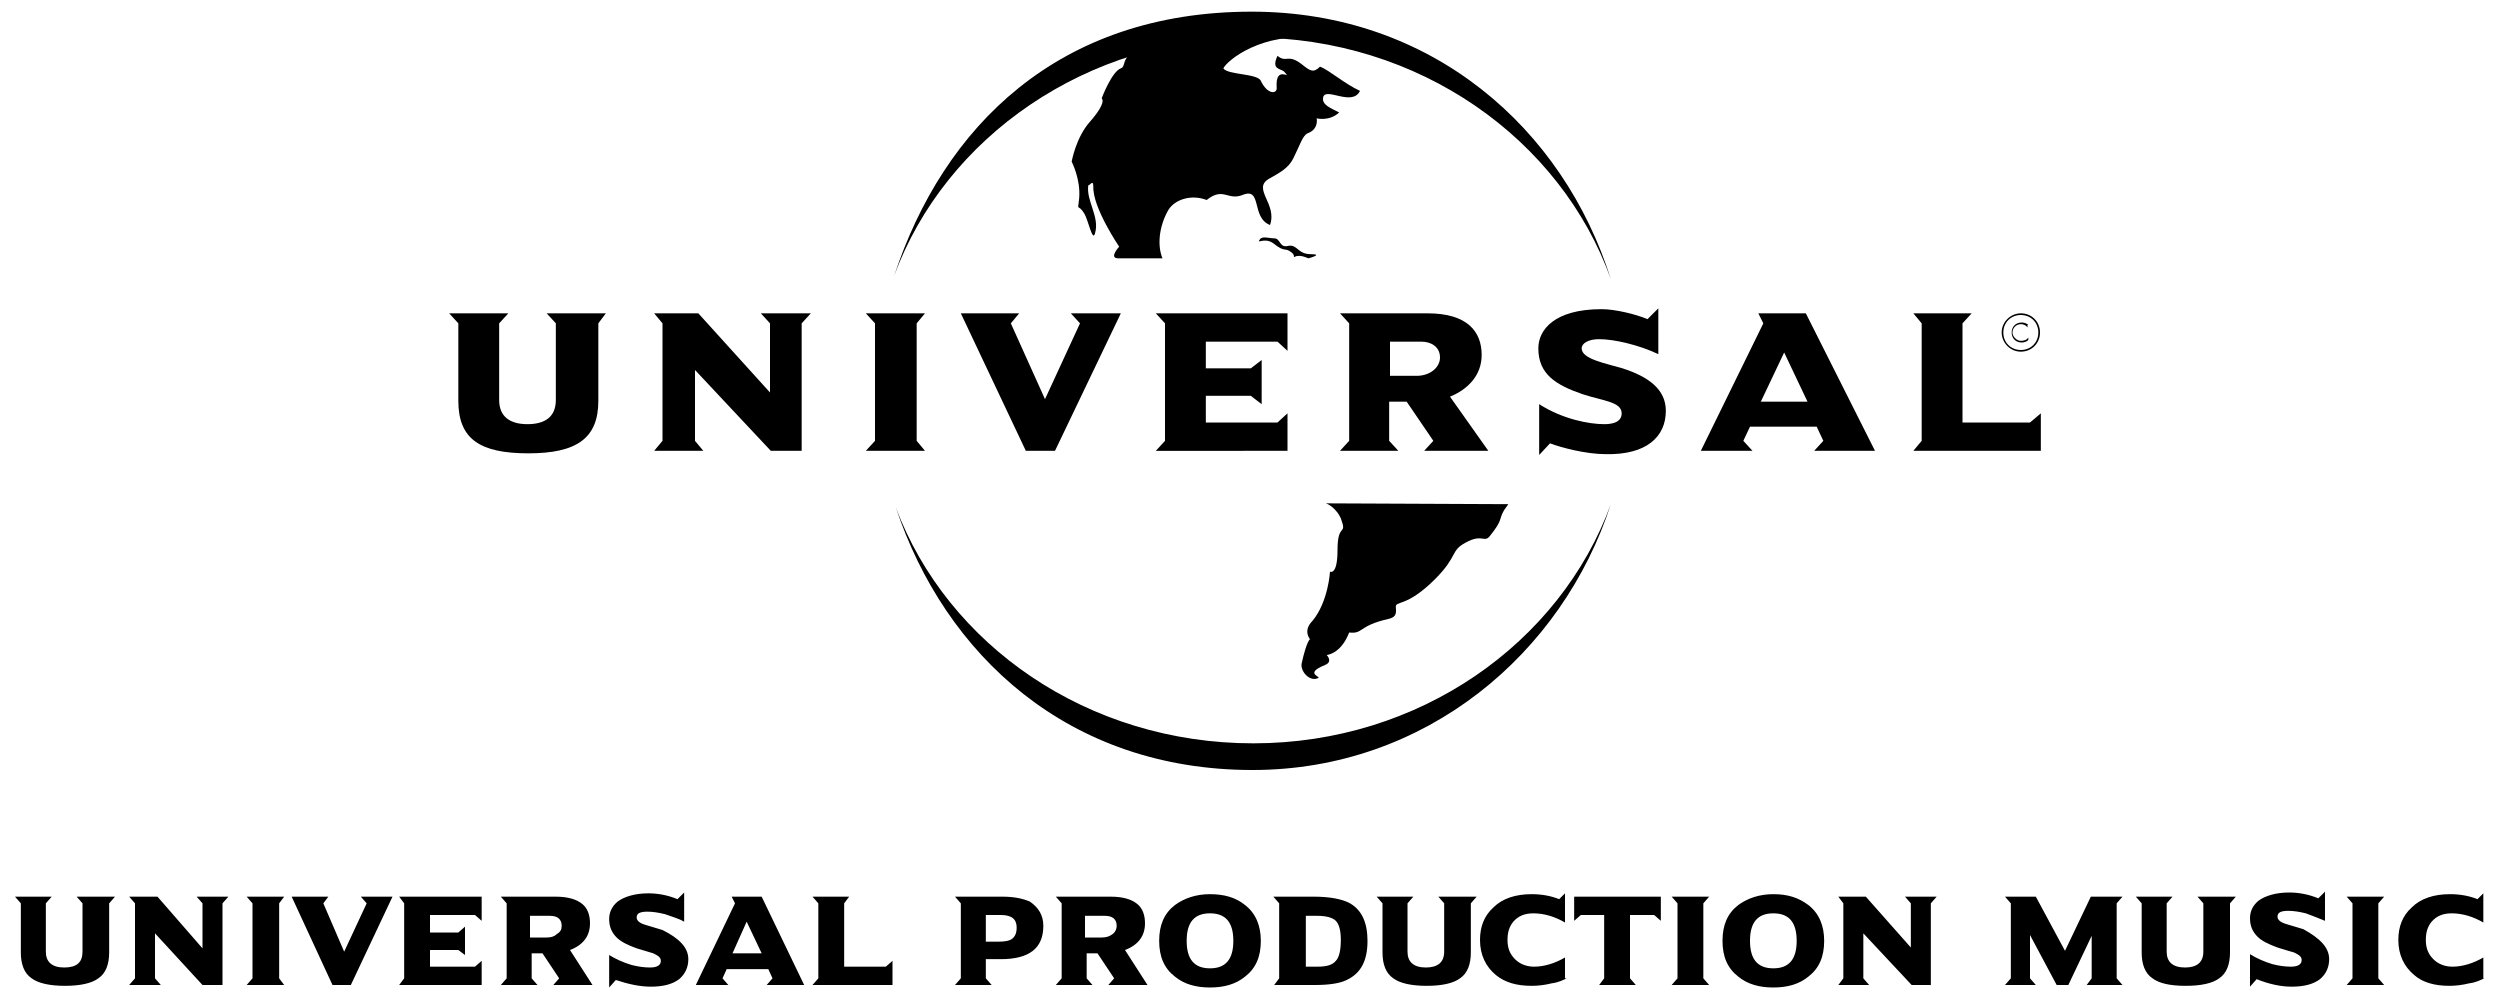
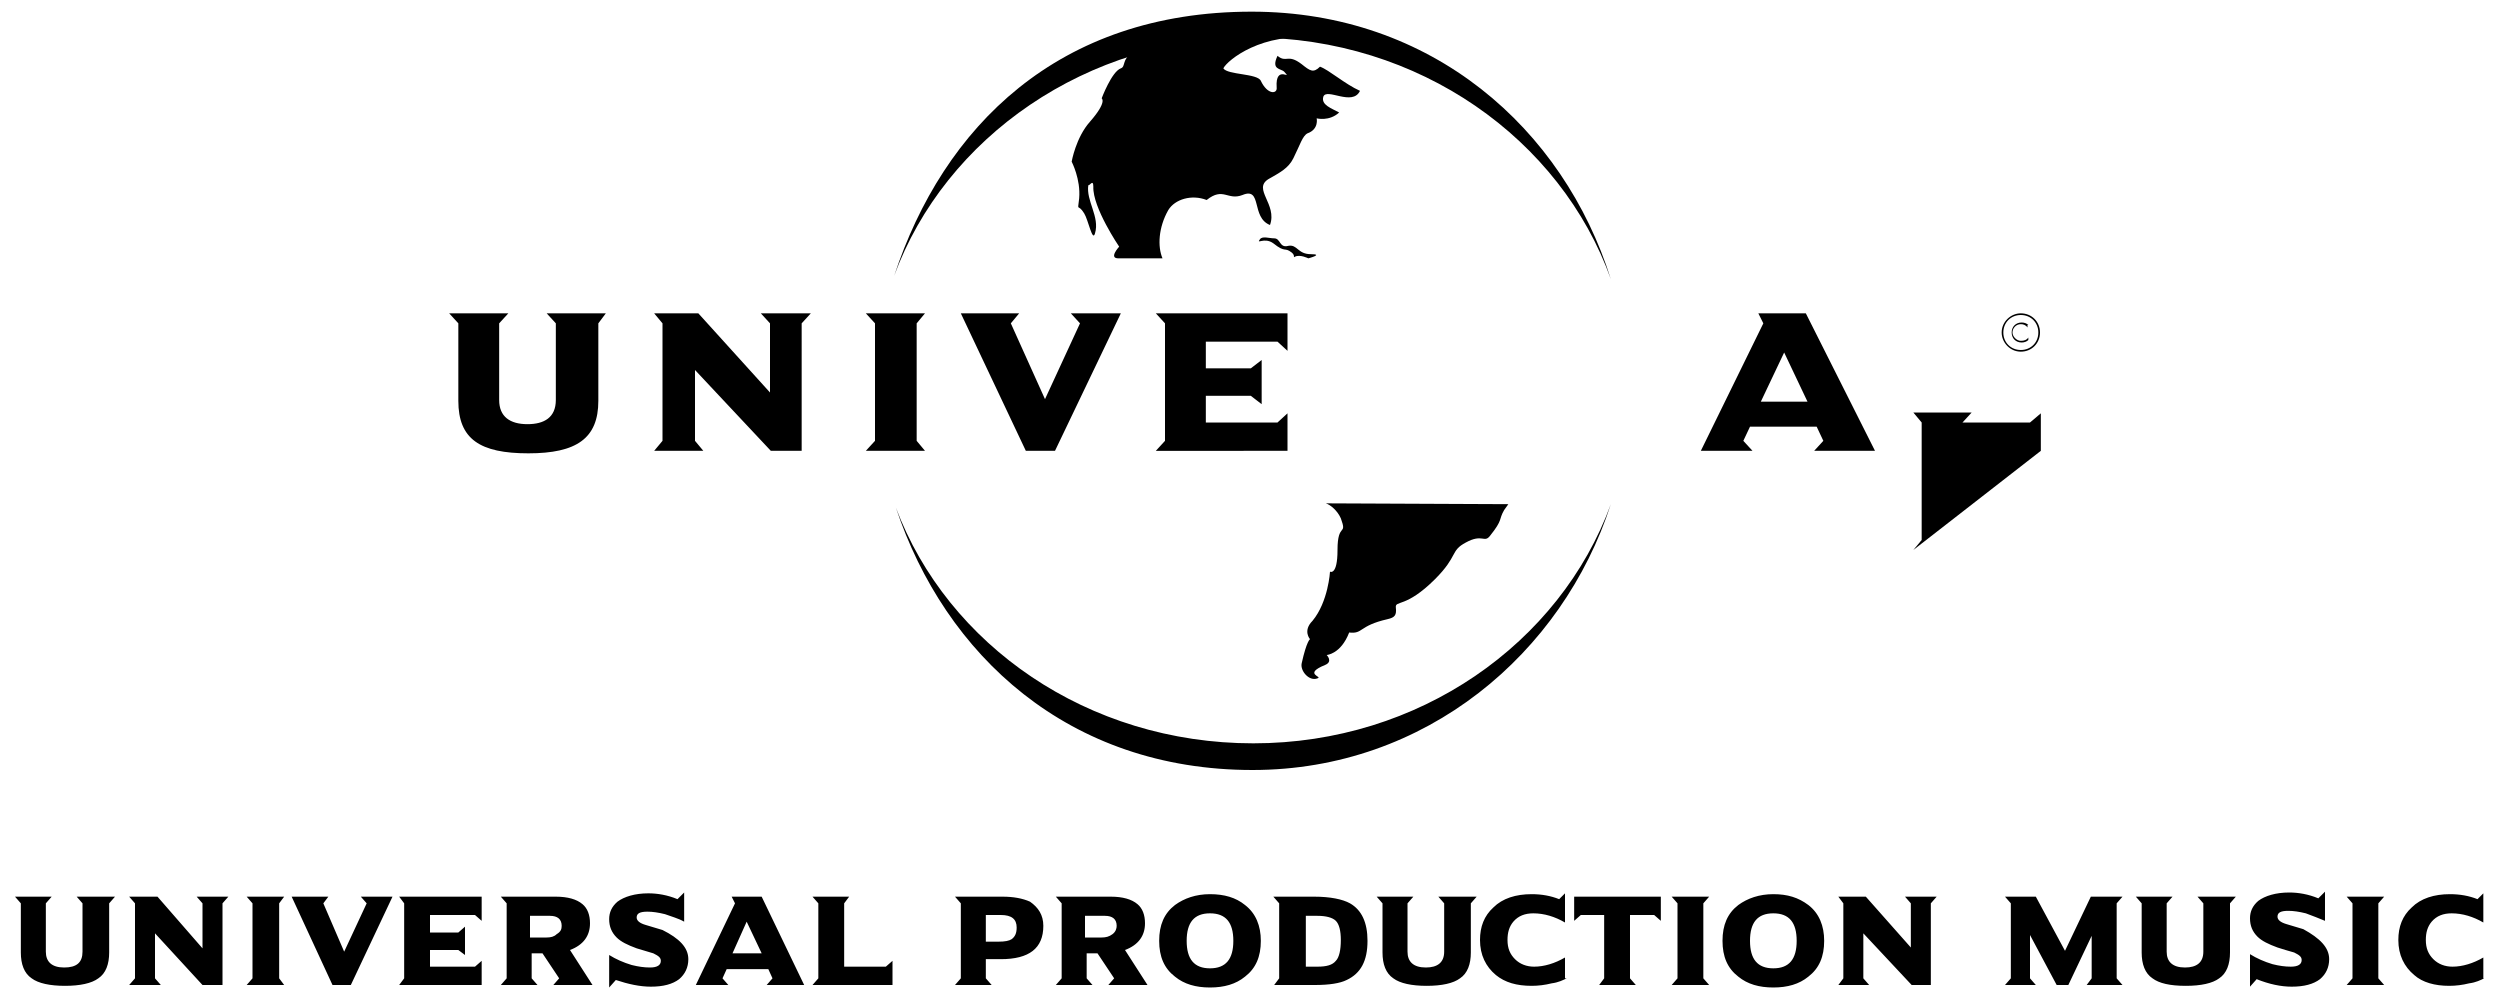
<svg xmlns="http://www.w3.org/2000/svg" id="Layer_1" viewBox="0 0 300 120" fill="#000">
  <style>.st0{fill-rule:evenodd;clip-rule:evenodd}</style>
  <path class="st0" d="M193.3 60.5c-5.8 17.9-22.2 31.9-43 31.9-22.1 0-36.9-13.8-42.8-31.5 6.2 16.5 23 28.3 42.9 28.3s36.8-12 42.9-28.7m-86-27.4c5.9-17.9 19.7-31.7 42.9-31.7 21.6 0 37.4 14 43.1 32.1-6-16.8-23-29-43.1-29-19.8 0-36.8 12-42.9 28.6" />
  <path class="st0" d="M151.2 28.7c.3-.4 1.1-.1 1.7-.1.8 0 .6 1.2 1.7.9 1.1-.2 1.1 1 2.7 1s-.3.5-.3.5-1-.5-1.6-.2c-.3.2.1-.1-.4-.5-.9-.7-.7.1-2.2-1.1-1.1-.8-2.1.2-1.6-.5m7.9 31.7c.6.2 1.4.9 1.8 1.8.8 2.2-.4.4-.4 3.8 0 3.1-.9 2.6-.9 2.6s-.2 3.6-2.1 5.9c-1.2 1.2-.3 2.2-.3 2.2s-.4.2-1 2.9c-.2.9.9 2.2 1.9 1.8.7-.2-1.8-.5.9-1.6 1-.4.2-1.2.2-1.2s1.7-.1 2.7-2.7c1.7.2 1.1-.8 4.6-1.6.9-.2 1.1-.5 1-1.4-.1-.9 1.2.1 4.7-3.4 2.8-2.8 1.8-3.4 3.7-4.4 2-1.1 2.2.1 2.9-.8 1.6-2 1-1.9 1.7-3.1l.5-.7-21.9-.1zM139.5 31c-.6-1.4-.5-3.7.7-5.8.8-1.3 2.8-1.9 4.6-1.2 2-1.6 2.5.1 4.3-.6 2.4-1 1 2.7 3.3 3.6.9-2.5-2.1-4.3-.2-5.5 1.4-.8 2.4-1.3 3-2.5.8-1.6 1.1-2.7 1.7-3 1.4-.5 1.1-1.8 1.1-1.8s1.5.4 2.7-.7c-.9-.5-2.2-.9-1.9-1.9.4-1.1 3.5 1.2 4.4-.7-1.8-.8-3.7-2.5-4.8-2.9-.8.8-1.2.5-2.2-.3-1.7-1.3-1.8-.1-2.9-1-.8 1.7.4 1.5.8 1.9 1.1 1.2-1.1-1-.9 1.9.1.8-1.1.9-1.9-.8-.4-.9-4-.7-4.5-1.5.5-1 4.7-4.4 11.1-3.6-9.3-3.6-21.9.3-22 1.7-1.3.8-.8 1.7-1.4 1.9-1.1.4-2.3 3.6-2.3 3.6s.7.4-1.4 2.8c-1.7 1.9-2.2 4.8-2.2 4.8s1.1 2.1.9 4.4c-.2 1.8-.2.5.6 1.8.5.8 1 3.5 1.3 2.4.6-2-1.1-3.9-.8-5.8.1.2.6-.8.6.2-.1 2.5 3.1 7.2 3.1 7.2s-1.3 1.4-.1 1.4h5.3z" />
  <path d="M72.7 37.6h-7.1l1.1 1.2V48c0 2.1-1.4 2.9-3.4 2.9-2.1 0-3.4-.9-3.4-2.9v-9.2l1.1-1.2h-7.1l1.1 1.2v9.3c0 4.6 2.6 6.3 8.4 6.3s8.4-1.8 8.4-6.3v-9.3l.9-1.2zM97.3 37.6h-6l1.1 1.2v8.3l-8.6-9.5h-5.3l1 1.2v14.1l-1 1.2h5.9l-1-1.2v-8.5l9.1 9.7h3.7V38.8zM111 54.1l-1-1.2V38.8l1-1.2h-7.1l1.1 1.2v14.1l-1.1 1.2zM134.5 37.6h-6l1.1 1.2-4.2 9.1-4.1-9.1 1-1.2h-7l7.8 16.5h3.5zM154.5 54.1v-4.5l-1.2 1.1h-8.6v-3.2h5.4l1.3 1v-5.3l-1.3 1h-5.4V41h8.6l1.2 1.1v-4.5h-15.8l1.1 1.2v14.1l-1.1 1.2z" />
-   <path class="st0" d="M178.6 54.1l-4.6-6.5c2.2-.9 3.8-2.6 3.8-5 0-2.8-1.7-5-6.5-5h-10.5l1.1 1.2v14.1l-1.1 1.2h7l-1.1-1.2v-4.7h2.1l3.2 4.7-1.1 1.2h7.7zm-5.8-11.2c0 1.2-1.2 2.2-2.8 2.2h-3.2V41h3.8c1.1 0 2.2.6 2.2 1.9" />
-   <path d="M199.9 49.3c0-2.6-2.1-4.1-5.2-5.1-2-.6-4.9-1.1-4.9-2.4 0-.6.8-1.1 2.1-1.1 1.8 0 4.8.7 7.1 1.8V37l-1.3 1.3c-1.4-.6-3.9-1.2-5.5-1.2-5.7 0-7.6 2.5-7.6 4.7 0 3.1 2.1 4.4 5.3 5.5 2.4.8 4.7.9 4.7 2.3 0 1.2-1.4 1.3-2.1 1.3-1.8 0-5-.6-7.8-2.4v6.1l1.3-1.4c1.3.5 4.3 1.3 6.7 1.3 4.9.1 7.2-2.1 7.2-5.2" />
  <path class="st0" d="M225 54.1l-8.3-16.5H211l.6 1.2-7.5 15.3h6.2l-1.1-1.2.8-1.7h8l.8 1.7-1.1 1.2h7.3zm-8.1-5.9h-5.6l2.8-5.9 2.8 5.9z" />
-   <path d="M244.9 54.1v-4.5l-1.3 1.1h-8.1V38.8l1.1-1.2h-7l1 1.2v14.1l-1 1.2zM240.4 39.9c0 1.2.9 2.1 2.1 2.1 1.2 0 2.1-.9 2.1-2.1 0-1.2-.9-2.1-2.1-2.1-1.2 0-2.1.9-2.1 2.1m-.2 0c0-1.3 1.1-2.3 2.3-2.3 1.3 0 2.3 1 2.3 2.3 0 1.3-1 2.3-2.3 2.3-1.3 0-2.3-1.1-2.3-2.3" />
+   <path d="M244.9 54.1v-4.5l-1.3 1.1h-8.1l1.1-1.2h-7l1 1.2v14.1l-1 1.2zM240.4 39.9c0 1.2.9 2.1 2.1 2.1 1.2 0 2.1-.9 2.1-2.1 0-1.2-.9-2.1-2.1-2.1-1.2 0-2.1.9-2.1 2.1m-.2 0c0-1.3 1.1-2.3 2.3-2.3 1.3 0 2.3 1 2.3 2.3 0 1.3-1 2.3-2.3 2.3-1.3 0-2.3-1.1-2.3-2.3" />
  <path class="st0" d="M243.4 39c-.2-.2-.5-.3-.8-.3-.7 0-1.2.5-1.2 1.2s.5 1.2 1.2 1.2c.3 0 .6-.1.8-.3v-.3c-.2.3-.5.4-.9.4-.5 0-1-.5-1-1s.4-1 1-1c.3 0 .6.1.8.4V39z" />
  <path d="M13.8 107.6l-.7.8v5.9c0 1.4-.4 2.5-1.3 3.1-.8.6-2.2.9-4 .9-1.8 0-3.2-.3-4-.9-.9-.6-1.3-1.7-1.3-3.1v-5.9l-.7-.8h4.4l-.7.8v5.8c0 1.2.7 1.9 2.2 1.9s2.2-.6 2.2-1.9v-5.8l-.7-.8h4.6zM27.4 107.6l-.7.8v9.8h-2.4l-5.7-6.2v5.4l.7.8h-3.8l.7-.8v-9l-.7-.8h3.4l5.4 6.2v-5.4l-.7-.8zM34.1 118.2h-4.5l.7-.8v-9l-.7-.8h4.5l-.6.8v9zM47.1 107.6l-5 10.6h-2.2L35 107.6h4.4l-.6.8 2.5 5.8 2.7-5.8-.7-.8zM57.8 118.2h-9.9l.6-.8v-9l-.6-.8h9.9v2.9l-.8-.7h-5.4v2.1H55l.8-.7v3.4l-.8-.6h-3.4v2H57l.8-.7zM71.1 118.2h-4.7l.7-.8-2-3h-1.3v3l.7.8h-4.4l.7-.8v-9l-.7-.8h6.6c1.4 0 2.5.3 3.2.9.6.5.9 1.3.9 2.3 0 1.5-.8 2.6-2.4 3.2l2.7 4.2zm-3.7-7.1c0-.8-.5-1.2-1.4-1.2h-2.4v2.6h2c.5 0 .9-.1 1.2-.4.5-.3.6-.6.6-1M82.6 115.1c0 1-.4 1.8-1.1 2.4-.8.6-1.9.9-3.4.9-1.3 0-2.7-.3-4.2-.8l-.8.9v-3.9c.8.5 1.7.9 2.7 1.2.8.2 1.5.3 2.2.3.9 0 1.3-.3 1.3-.8 0-.4-.3-.6-.9-.9-.7-.2-1.3-.4-2-.6-1.1-.4-1.9-.8-2.4-1.3-.6-.6-.9-1.3-.9-2.2 0-.8.3-1.5 1-2.1.8-.6 2.1-1 3.7-1 1.1 0 2.3.2 3.5.7l.8-.8v3.5c-.7-.4-1.5-.6-2.3-.9-.8-.2-1.5-.3-2.1-.3-.9 0-1.3.2-1.3.7 0 .4.4.7 1.1.9.7.2 1.3.4 2 .6 2 1 3.1 2.1 3.1 3.5M96.5 118.2H92l.7-.8-.5-1.1h-5l-.5 1.1.7.8h-3.9l4.7-9.8-.4-.8h3.6l5.1 10.6zm-5.1-3.8l-1.8-3.8-1.7 3.8h3.5zM107.1 118.2h-9.6l.7-.8v-9l-.7-.8h4.4l-.6.8v7.6h5l.8-.7zM125.2 111.1c0 2.7-1.7 4-5.1 4h-1.8v2.3l.7.8h-4.4l.7-.8v-9l-.7-.8h5.7c1.3 0 2.4.2 3.3.6 1 .7 1.6 1.6 1.6 2.9m-3.2.2c0-1-.6-1.5-1.9-1.5h-1.8v3.2h1.5c.8 0 1.3-.1 1.6-.3.4-.3.6-.7.6-1.4M137.7 118.2H133l.7-.8-2-3h-1.3v3l.7.8h-4.4l.7-.8v-9l-.7-.8h6.6c1.4 0 2.5.3 3.2.9.6.5.9 1.3.9 2.3 0 1.5-.8 2.6-2.4 3.2l2.7 4.2zm-3.7-7.1c0-.8-.5-1.2-1.4-1.2h-2.4v2.6h2c.5 0 .9-.1 1.3-.4.4-.3.5-.7.5-1M151.3 112.9c0 1.9-.6 3.3-1.9 4.3-1.1.9-2.5 1.3-4.2 1.3-1.7 0-3.1-.4-4.2-1.3-1.3-1-1.9-2.4-1.9-4.3s.6-3.3 1.9-4.3c1.1-.8 2.5-1.3 4.2-1.3 1.7 0 3.1.4 4.2 1.3 1.3 1 1.9 2.5 1.9 4.3m-3.3 0c0-2.2-.9-3.3-2.8-3.3s-2.8 1.1-2.8 3.3c0 2.2.9 3.3 2.8 3.3s2.8-1.1 2.8-3.3M164.1 112.9c0 2.4-.8 3.9-2.5 4.7-.8.4-2.1.6-3.8.6h-4.9l.6-.8v-9l-.7-.8h4.9c1.9 0 3.4.3 4.3.8 1.4.8 2.1 2.3 2.1 4.5m-3.2-.1c0-1.1-.2-1.9-.6-2.3-.4-.4-1.2-.6-2.2-.6h-1.4v6.1h1.4c1.1 0 1.8-.2 2.2-.7.4-.4.6-1.3.6-2.5M177.2 107.6l-.7.8v5.9c0 1.4-.4 2.5-1.3 3.1-.8.6-2.2.9-4 .9-1.8 0-3.2-.3-4-.9-.9-.6-1.3-1.7-1.3-3.1v-5.9l-.7-.8h4.4l-.7.8v5.8c0 1.2.7 1.9 2.2 1.9 1.4 0 2.2-.6 2.2-1.9v-5.8l-.7-.8h4.6zM188 117.4c-.4.2-1 .5-1.8.6-.8.2-1.6.3-2.4.3-1.8 0-3.2-.4-4.3-1.3-1.2-1-1.9-2.4-1.9-4.2 0-1.6.5-2.9 1.6-3.9 1.1-1.1 2.7-1.6 4.6-1.6 1.2 0 2.3.2 3.3.6l.7-.7v3.5c-1.2-.7-2.5-1.1-3.8-1.1-1 0-1.8.3-2.4 1-.5.6-.7 1.3-.7 2.2 0 1 .3 1.7.9 2.3.6.6 1.4.9 2.3.9 1.2 0 2.5-.4 3.7-1.1v2.5zM199.3 110.5l-.8-.7h-2.9v7.6l.7.8h-4.4l.6-.8v-7.6h-2.8l-.8.7v-2.9h10.4zM205.1 118.2h-4.5l.7-.8v-9l-.7-.8h4.5l-.7.8v9zM218.9 112.9c0 1.9-.6 3.3-1.9 4.3-1.1.9-2.5 1.3-4.2 1.3-1.7 0-3.1-.4-4.2-1.3-1.3-1-1.9-2.4-1.9-4.3s.6-3.3 1.9-4.3c1.1-.8 2.5-1.3 4.2-1.3 1.7 0 3 .4 4.2 1.3 1.3 1 1.9 2.5 1.9 4.3m-3.3 0c0-2.2-.9-3.3-2.8-3.3s-2.8 1.1-2.8 3.3c0 2.2.9 3.3 2.8 3.3s2.8-1.1 2.8-3.3M232.4 107.6l-.7.8v9.8h-2.3l-5.8-6.2v5.4l.7.8h-3.7l.6-.8v-9l-.6-.8h3.3l5.4 6.1v-5.3l-.7-.8zM254.7 118.2h-4.3l.6-.8v-5.1l-2.8 5.9h-1.4l-3.2-6v5.2l.7.8h-3.7l.7-.8v-9l-.7-.8h3.7l3.5 6.5 3.1-6.5h3.8l-.7.8v9zM268.3 107.6l-.7.8v5.9c0 1.4-.4 2.5-1.3 3.1-.8.6-2.2.9-4 .9-1.9 0-3.2-.3-4-.9-.9-.6-1.3-1.7-1.3-3.1v-5.9l-.7-.8h4.4l-.7.8v5.8c0 1.2.7 1.9 2.2 1.9 1.4 0 2.2-.6 2.2-1.9v-5.8l-.7-.8h4.6zM279.5 115.1c0 1-.4 1.8-1.1 2.4-.8.6-1.9.9-3.4.9-1.3 0-2.7-.3-4.2-.9l-.8.9v-3.9c.8.5 1.7.9 2.7 1.2.8.2 1.5.3 2.2.3.9 0 1.3-.3 1.3-.8 0-.4-.3-.6-.9-.9-.7-.2-1.4-.4-2-.6-1.1-.4-1.9-.8-2.4-1.3-.6-.6-.9-1.3-.9-2.2 0-.8.3-1.5 1-2.1.8-.6 2.1-1 3.7-1 1.1 0 2.3.2 3.5.7l.8-.8v3.5c-.7-.3-1.5-.6-2.3-.9-.8-.2-1.5-.3-2.1-.3-.9 0-1.3.2-1.3.7 0 .4.4.7 1.1.9.7.2 1.3.4 2 .6 2 1.1 3.1 2.2 3.1 3.6M286.1 118.2h-4.5l.7-.8v-9l-.7-.8h4.5l-.7.8v9zM298.1 117.4c-.4.2-1 .5-1.8.6-.8.2-1.6.3-2.4.3-1.7 0-3.2-.4-4.2-1.3-1.2-1-1.9-2.4-1.9-4.2 0-1.6.5-2.9 1.6-3.9 1.1-1.1 2.7-1.6 4.6-1.6 1.2 0 2.3.2 3.3.6l.7-.7v3.5c-1.2-.7-2.5-1.1-3.8-1.1-1 0-1.8.3-2.4 1-.5.6-.7 1.3-.7 2.2 0 1 .3 1.7.9 2.3.6.6 1.4.9 2.3.9 1.2 0 2.5-.4 3.7-1.1v2.5z" />
</svg>